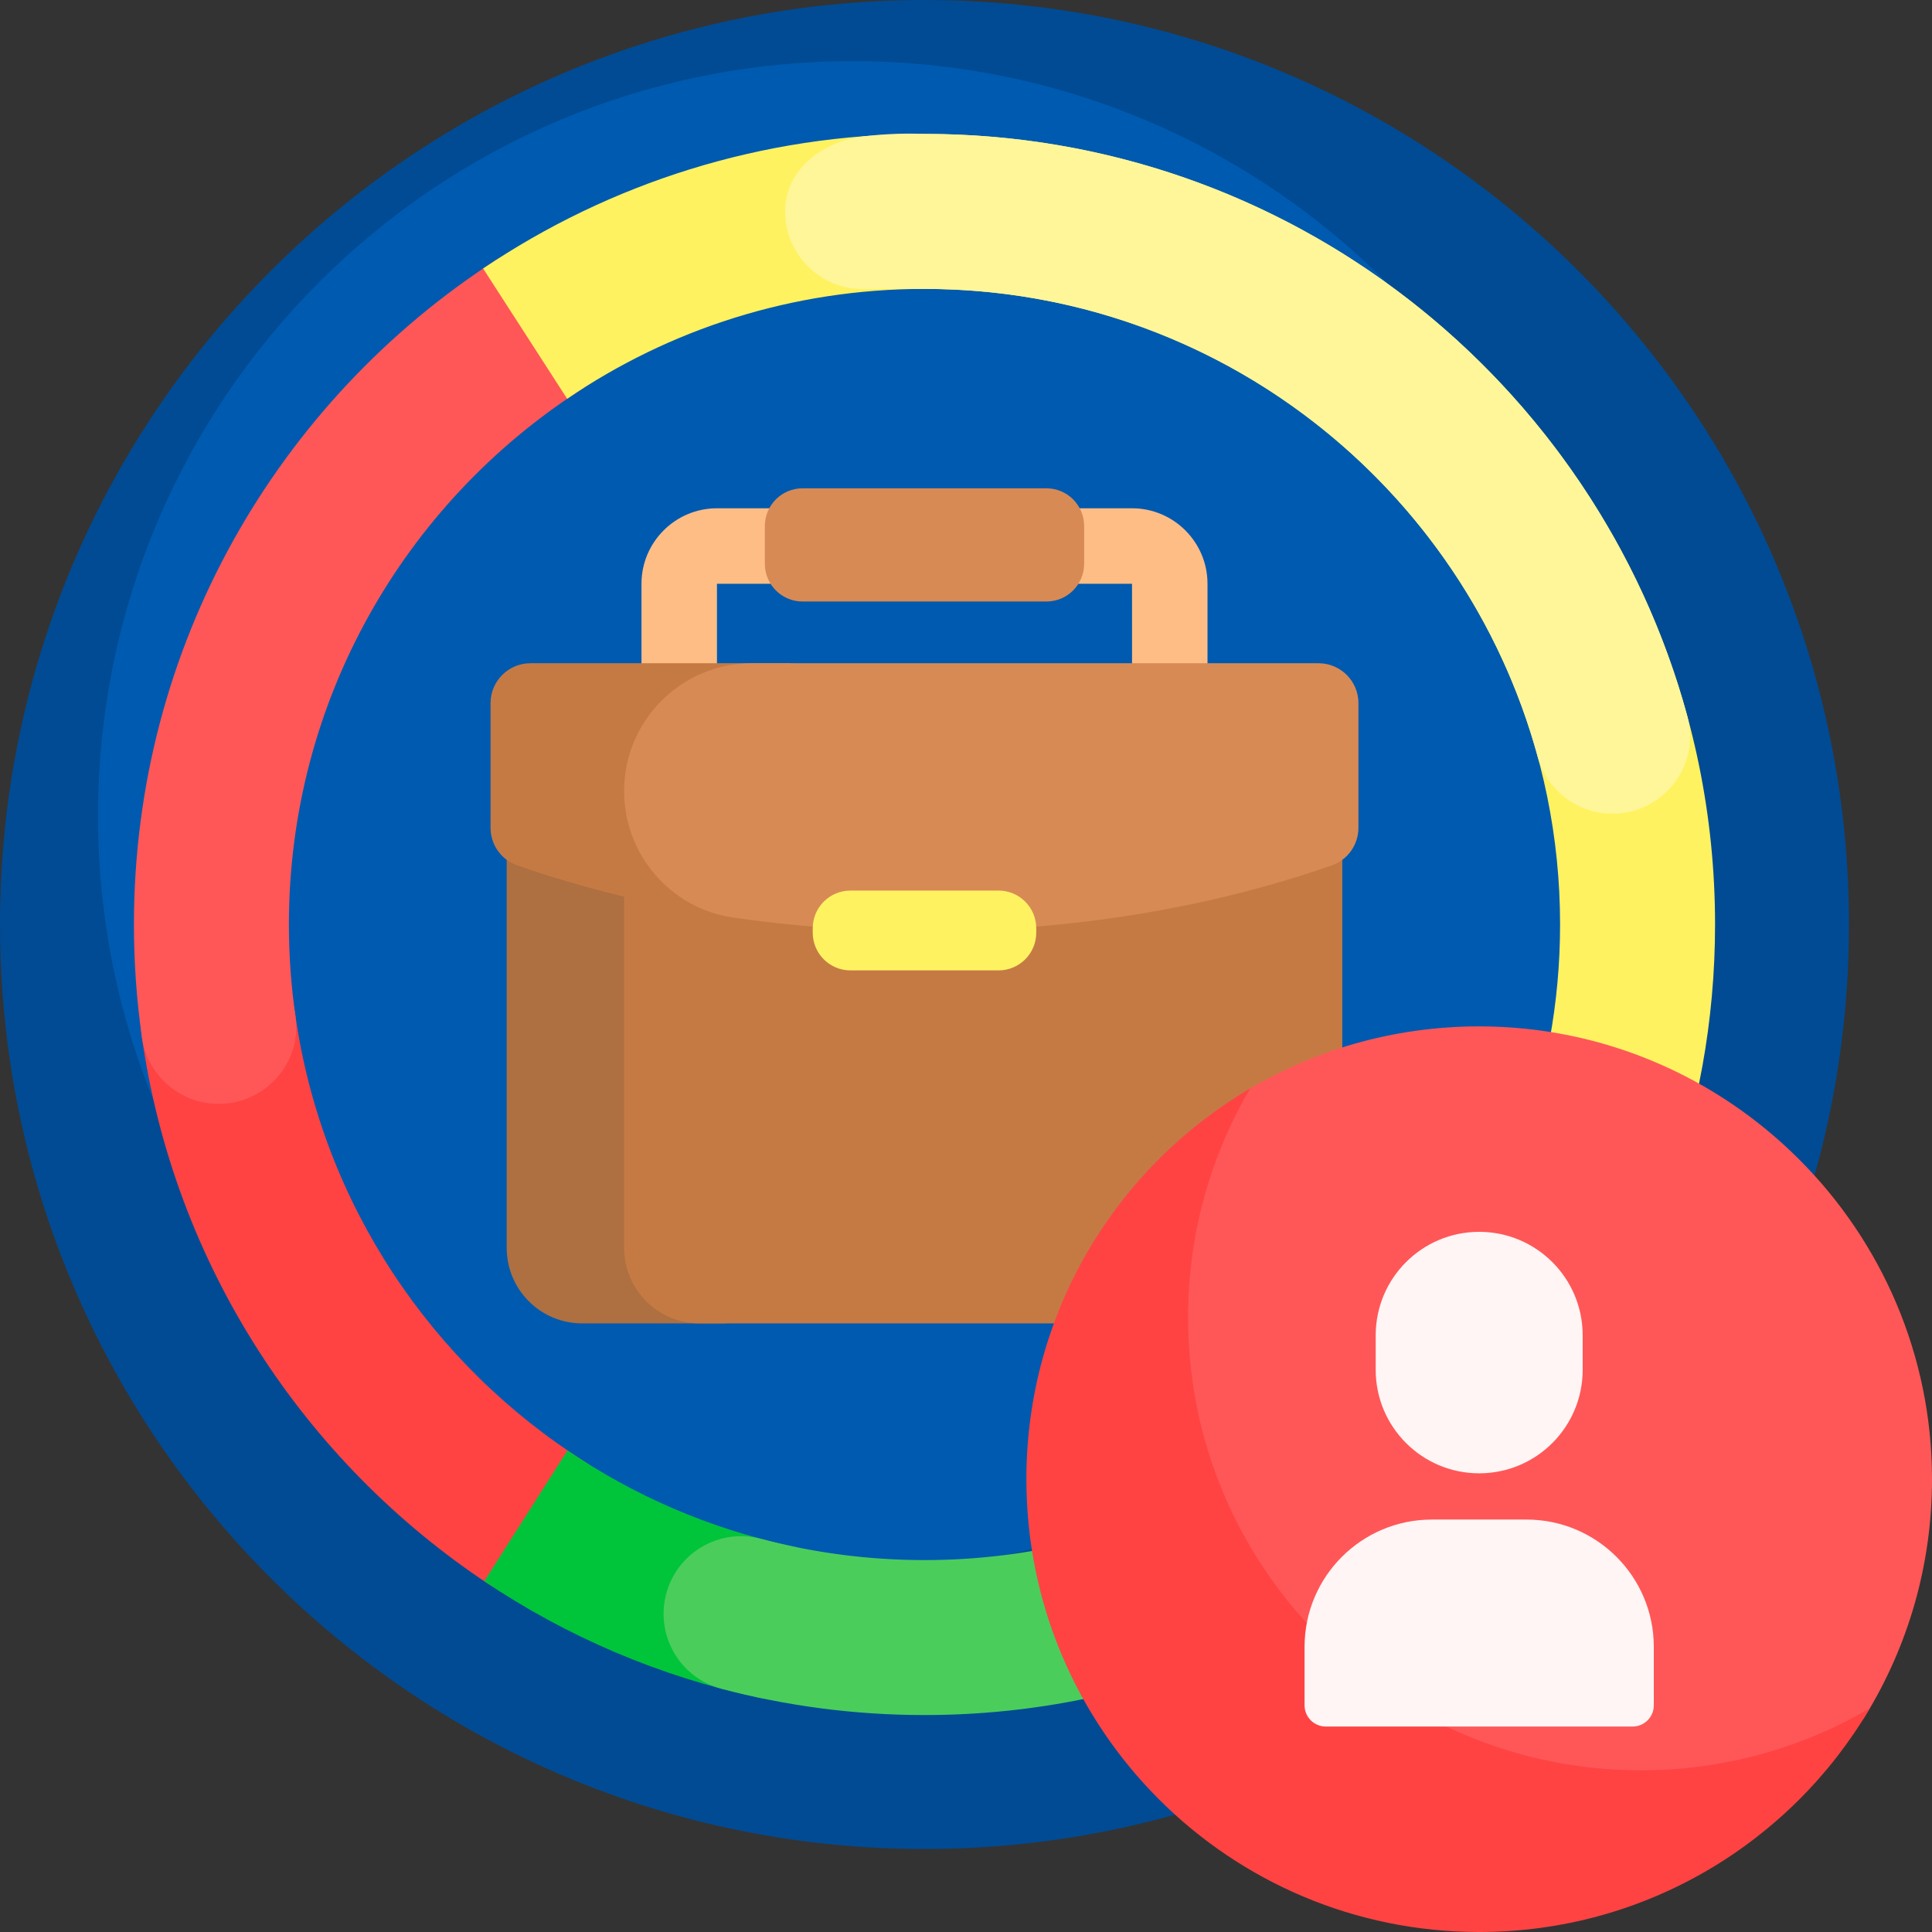
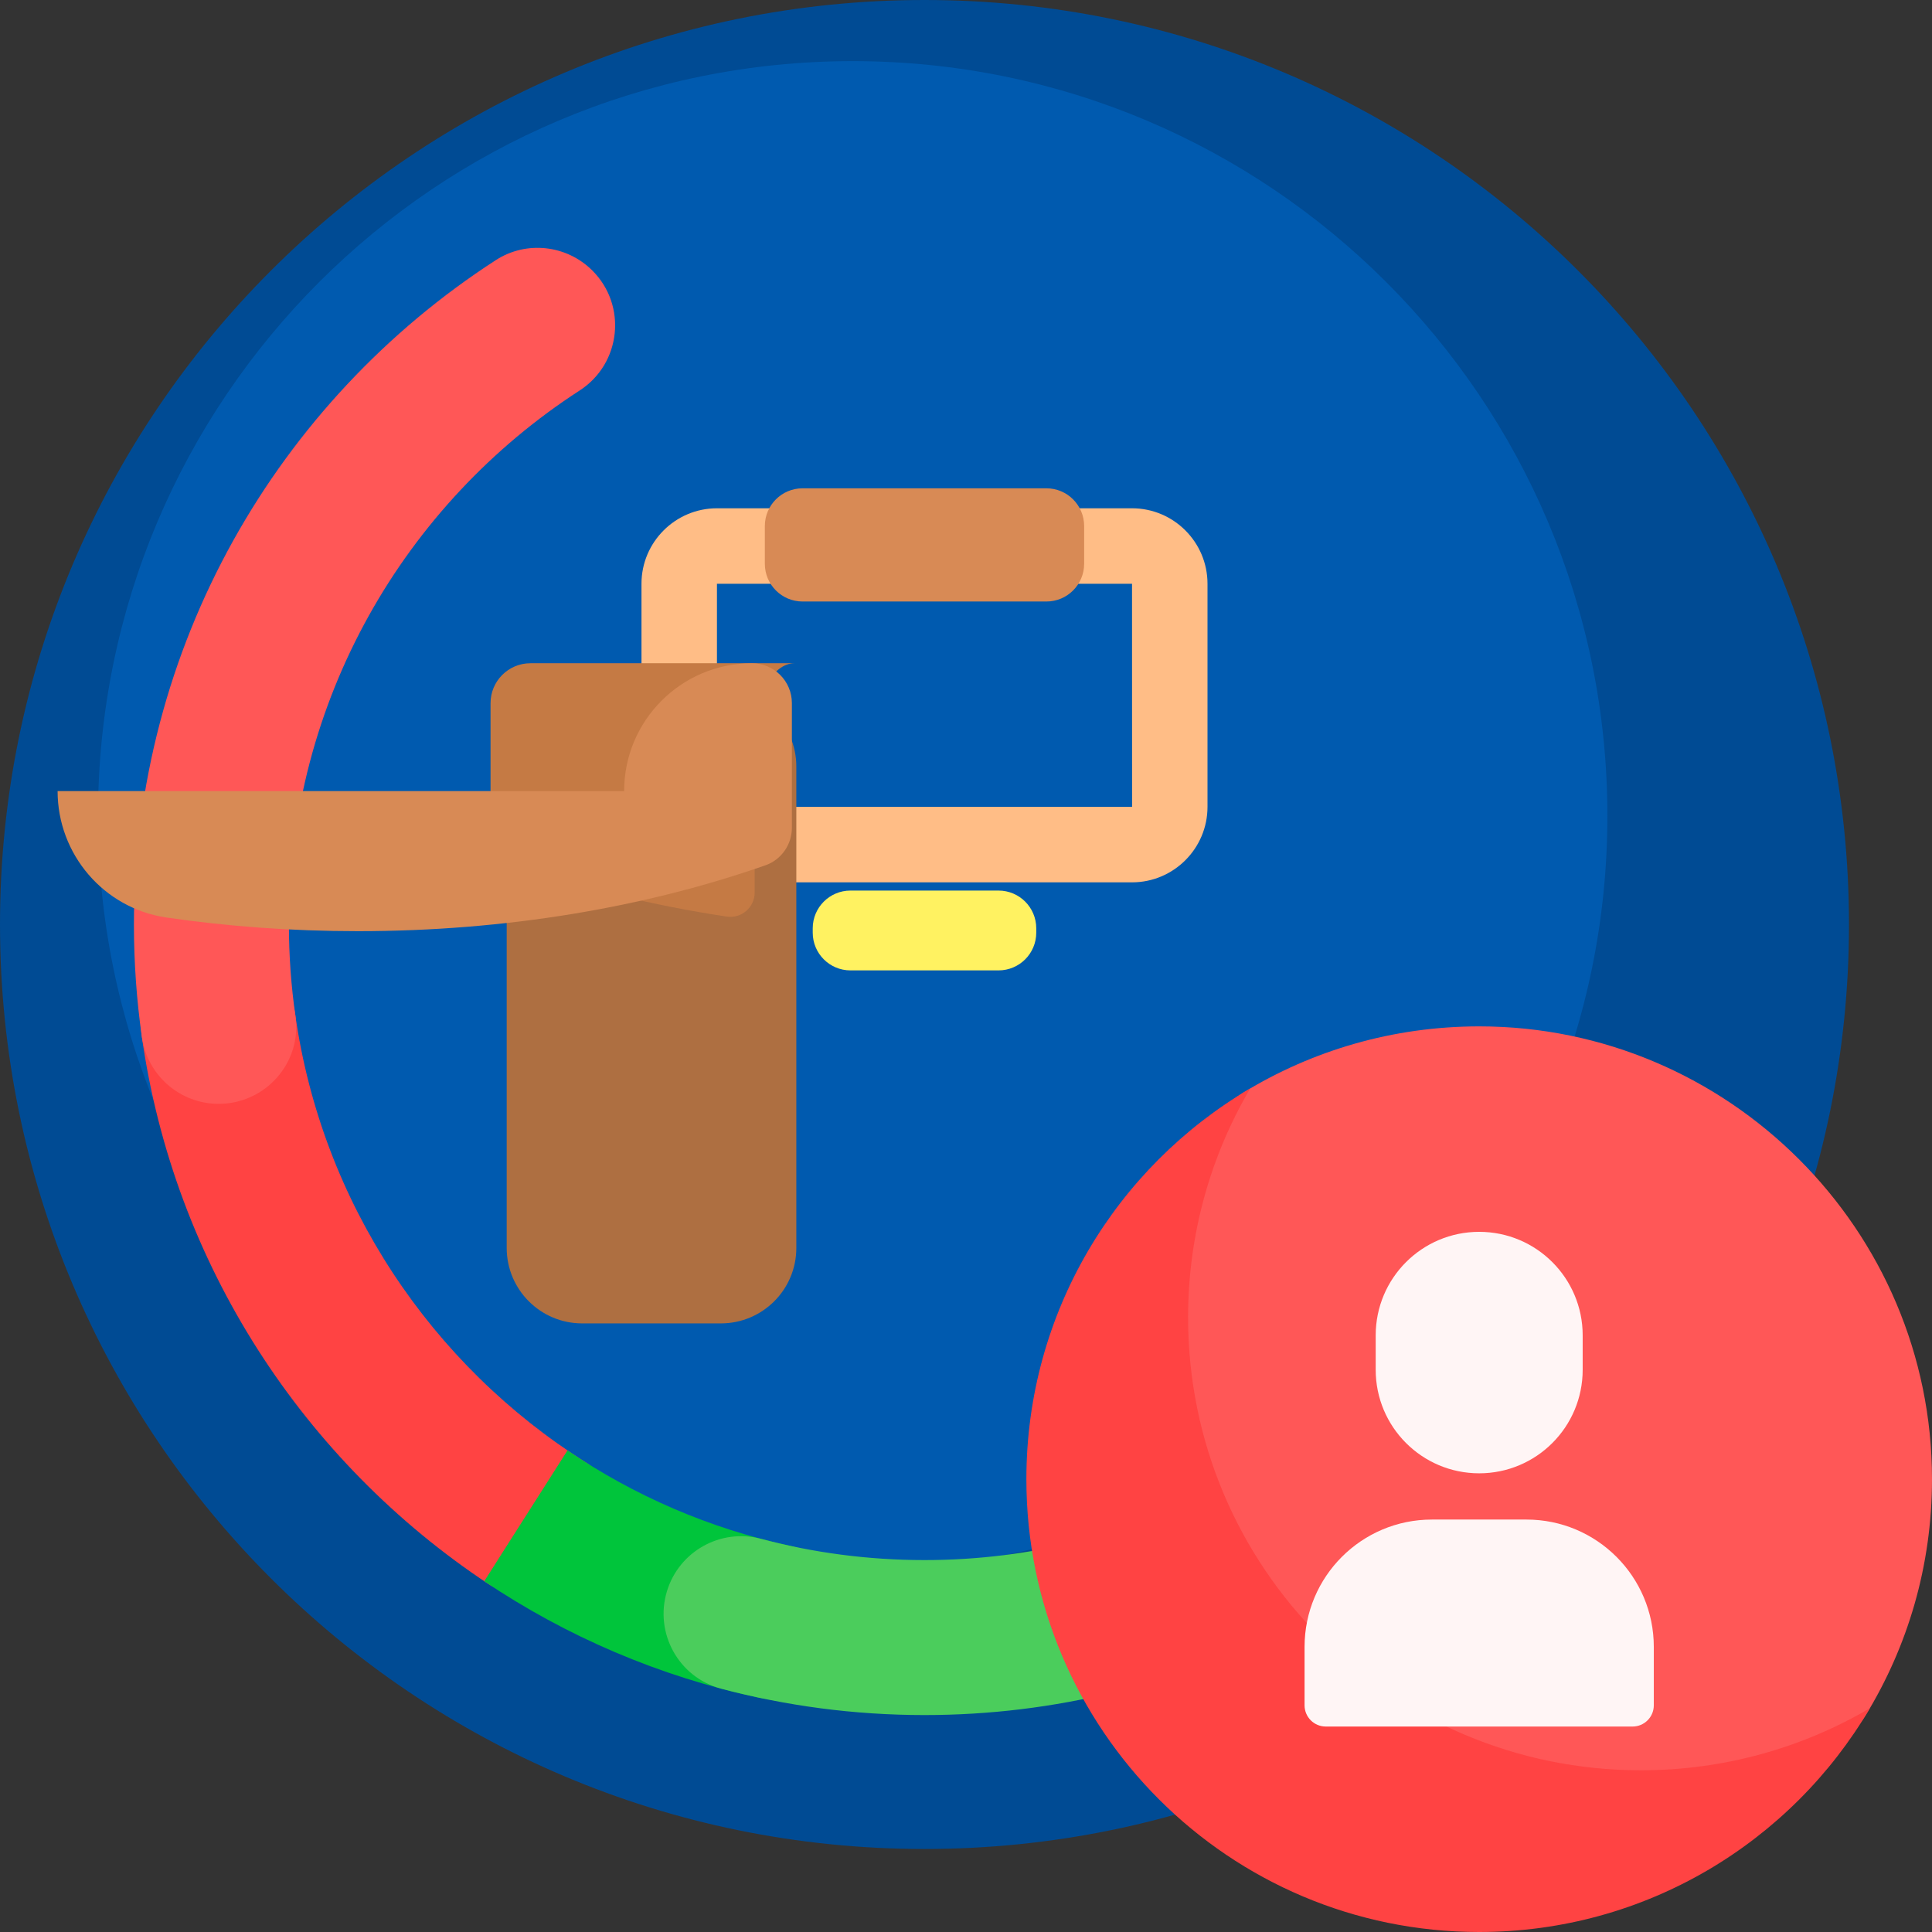
<svg xmlns="http://www.w3.org/2000/svg" id="Capa_1" height="512" viewBox="0 0 512 512" width="512">
  <rect x="0" y="0" width="512" height="512" fill="#333333" stroke="none" />
  <g>
    <path d="m490 245c0 135.31-109.69 245-245 245s-245-109.69-245-245 109.69-245 245-245 245 109.69 245 245z" fill="#004b94" />
    <path d="m425.974 216.204c0 110.457-89.543 200-200 200s-200-89.543-200-200 89.543-200 200-200 200 89.543 200 200z" fill="#005aaf" />
    <path d="m157.163 404.403-14.029 14.029c-3.649 3.649-9.364 4.219-13.666 1.369-48.871-32.366-83.38-84.678-91.919-145.329-1.73-12.289 7.956-23.225 20.366-23.225 10.208 0 18.89 7.495 20.323 17.602 7.087 50.002 36.131 92.94 77.062 118.742 5.871 3.701 6.771 11.904 1.863 16.812z" fill="#ff4343" />
    <path d="m153.609 103.488c-46.364 30.005-77.046 82.175-77.046 141.512 0 8.241.592 16.343 1.735 24.267 1.775 12.299-7.927 23.265-20.353 23.265-10.244 0-18.898-7.551-20.344-17.693-1.39-9.746-2.109-19.709-2.109-29.84 0-73.837 38.197-138.753 95.908-176.066 8.101-5.238 18.778-4.041 25.599 2.78 9.254 9.254 7.597 24.666-3.39 31.775z" fill="#ff5757" />
    <path d="m201.179 449.919c-26.479-5.635-51.108-16.272-72.85-30.876l22.061-34.667c17.634 11.993 37.663 20.728 59.221 25.337 9.518 2.035 16.363 10.371 16.363 20.104 0 13.055-12.026 22.819-24.795 20.102z" fill="#00c53b" />
    <path d="m414.286 368.458c-38.107 52.163-99.739 86.05-169.286 86.05-18.651 0-36.734-2.437-53.945-7.011-11.193-2.974-17.661-14.678-14.319-25.766 3.191-10.587 14.196-16.774 24.882-13.934 13.841 3.679 28.382 5.64 43.382 5.64 56.914 0 107.235-28.228 137.727-71.448z" fill="#4bcd5c" />
-     <path d="m454.508 245c0 51.285-18.427 98.266-49.021 134.683l-32.509-25.168c25.223-29.447 40.459-67.702 40.459-109.515 0-93.025-75.412-168.438-168.438-168.438-35.111 0-67.712 10.743-94.697 29.122l-22.273-34.524c33.405-22.522 73.653-35.669 116.971-35.669 115.708 0 209.508 93.801 209.508 209.509z" fill="#fff261" />
-     <path d="m427.306 215.63c-9.286 0-17.377-6.242-19.829-15.199-19.54-71.397-84.88-123.868-162.477-123.868-1.129 0-8.467.011-16.319.033-11.366.032-20.598-9.173-20.598-20.539 0-11.325 10.075-18.75 21.331-19.994 8.663-.958 14.453-.571 15.586-.571 96.616 0 177.957 65.399 202.17 154.343 3.54 13.006-6.385 25.795-19.864 25.795z" fill="#fff69a" />
    <path d="m300 134.701h-110c-11.028 0-20 8.972-20 20v59.129c0 11.028 8.972 20 20 20h110c11.028 0 20-8.972 20-20v-59.129c0-11.028-8.972-20-20-20zm0 79.129h-110v-59.129h110l.013 59.128s-.004.001-.013.001z" fill="#ffbd86" />
    <path d="m211.036 203.123v127.59c0 11.046-8.954 20-20 20h-36.756c-11.046 0-20-8.954-20-20v-127.59c0-11.046 8.954-20 20-20h36.756c11.045 0 20 8.954 20 20z" fill="#ae6f41" />
-     <path d="m355.72 203.123v127.59c0 11.046-8.954 20-20 20h-150.316c-11.046 0-20-8.954-20-20v-127.59c0-11.046 8.954-20 20-20h150.316c11.046 0 20 8.954 20 20z" fill="#c57a44" />
    <path d="m210.577 175.765c-5.842 0-10.577 8.705-10.577 19.443v41.306c0 3.944-3.512 6.977-7.412 6.39-19.74-2.972-38.402-7.585-55.563-13.584-4.223-1.476-7.025-5.494-7.025-9.968v-33.01c0-5.842 4.736-10.577 10.577-10.577z" fill="#c57a44" />
-     <path d="m165.404 209.644c0-18.711 15.168-33.878 33.878-33.878h150.14c5.842 0 10.577 4.736 10.577 10.577v33.01c0 4.474-2.803 8.492-7.026 9.968-31.747 11.097-68.629 17.451-107.974 17.451-17.475 0-34.463-1.253-50.732-3.619-16.599-2.413-28.863-16.734-28.863-33.509z" fill="#d88a55" />
+     <path d="m165.404 209.644c0-18.711 15.168-33.878 33.878-33.878c5.842 0 10.577 4.736 10.577 10.577v33.01c0 4.474-2.803 8.492-7.026 9.968-31.747 11.097-68.629 17.451-107.974 17.451-17.475 0-34.463-1.253-50.732-3.619-16.599-2.413-28.863-16.734-28.863-33.509z" fill="#d88a55" />
    <path d="m287.31 139.407v10c0 5.523-4.477 10-10 10h-64.62c-5.523 0-10-4.477-10-10v-10c0-5.523 4.477-10 10-10h64.619c5.524 0 10.001 4.478 10.001 10z" fill="#d88a55" />
    <path d="m274.617 246.01v1.155c0 5.523-4.477 10-10 10h-39.234c-5.523 0-10-4.477-10-10v-1.155c0-5.523 4.477-10 10-10h39.234c5.523 0 10 4.478 10 10z" fill="#fff261" />
    <path d="m512 392.001c0 22.923-6.428 44.345-17.579 62.561-1.627 2.658-3.867 4.898-6.525 6.525-18.217 11.151-39.638 17.579-62.561 17.579-66.054.001-120.002-53.947-120.001-120.001 0-22.914 6.423-44.327 17.566-62.539 1.635-2.673 3.888-4.926 6.561-6.561 18.211-11.142 39.624-17.565 62.538-17.565 66.054-.001 120.002 53.947 120.001 120.001z" fill="#ff5757" />
    <path d="m495.545 452.688c-20.845 35.488-59.413 59.312-103.545 59.312-66.274 0-120-53.726-120-120 0-44.132 23.824-82.7 59.312-103.545-10.458 17.805-16.455 38.546-16.455 60.688 0 66.274 53.726 120 120 120 22.142 0 42.883-5.997 60.688-16.455z" fill="#ff4343" />
    <path d="m364.574 363.018v-9.142c0-15.147 12.279-27.426 27.426-27.426s27.426 12.279 27.426 27.426v9.142c0 15.147-12.279 27.426-27.426 27.426s-27.426-12.279-27.426-27.426zm39.953 39.68h-25.055c-18.64 0-33.75 15.11-33.75 33.75v15.477c0 3.107 2.518 5.625 5.625 5.625h81.305c3.107 0 5.625-2.518 5.625-5.625v-15.477c0-18.64-15.11-33.75-33.75-33.75z" fill="#fff5f5" />
  </g>
</svg>